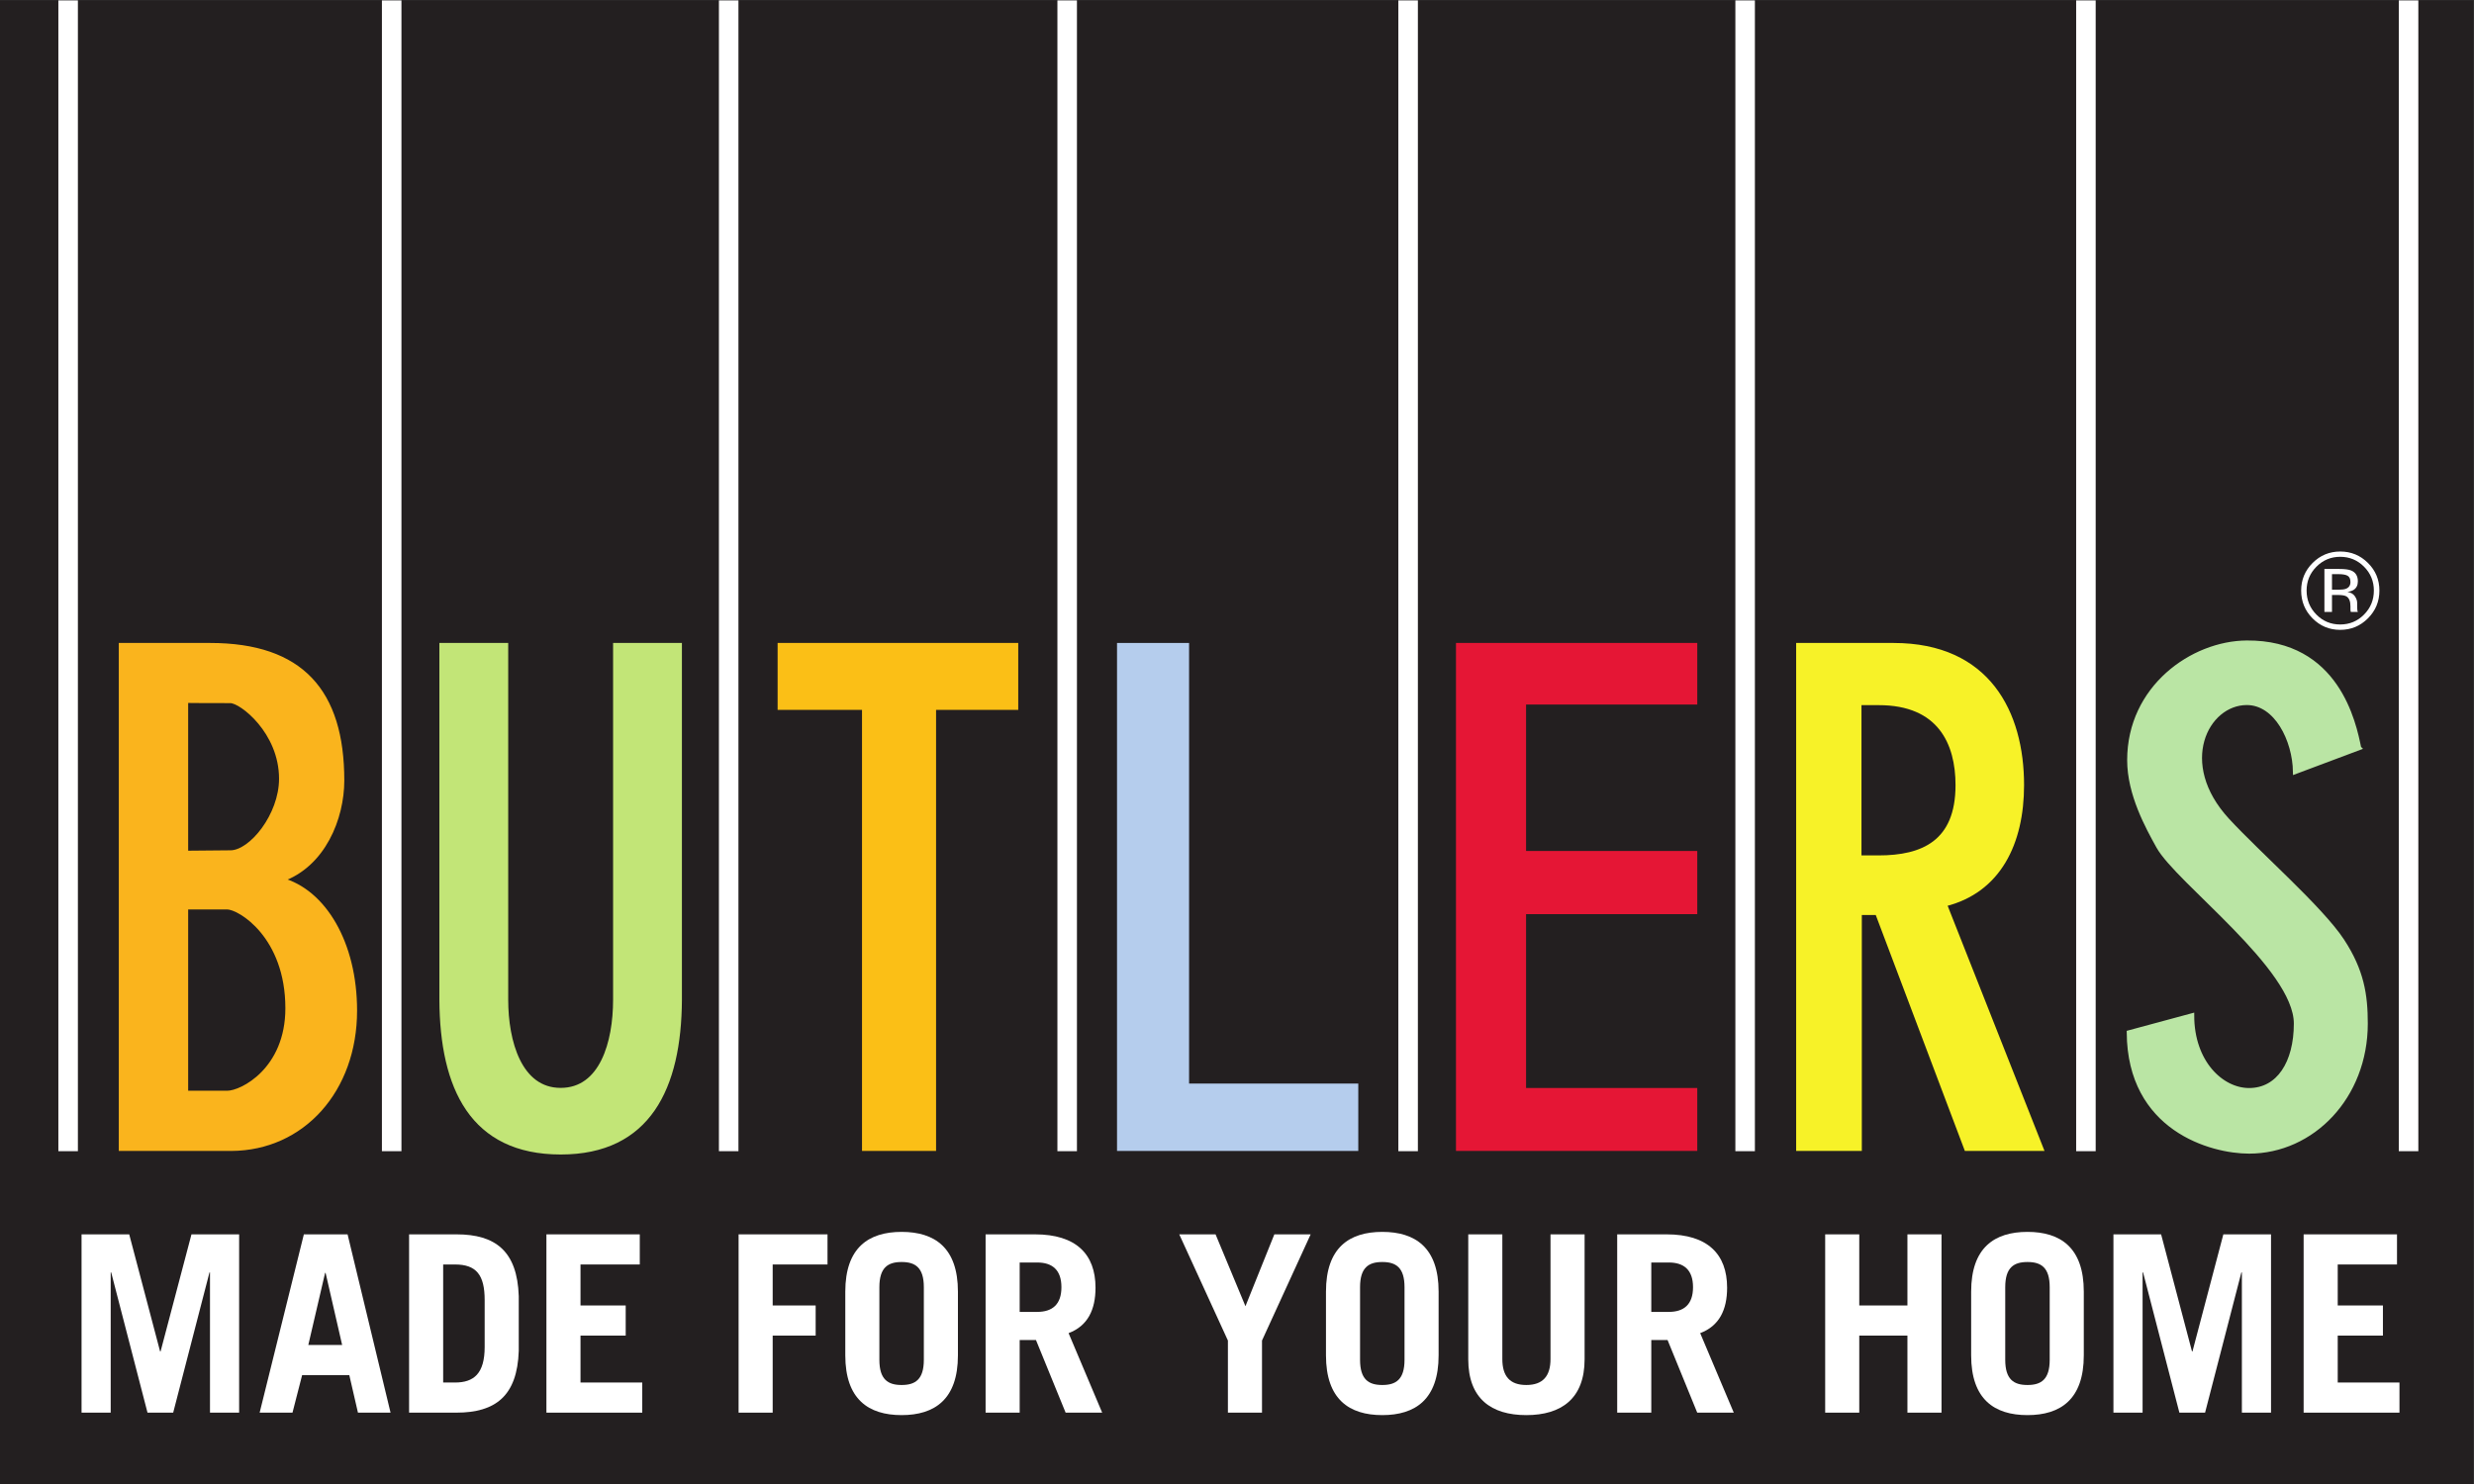
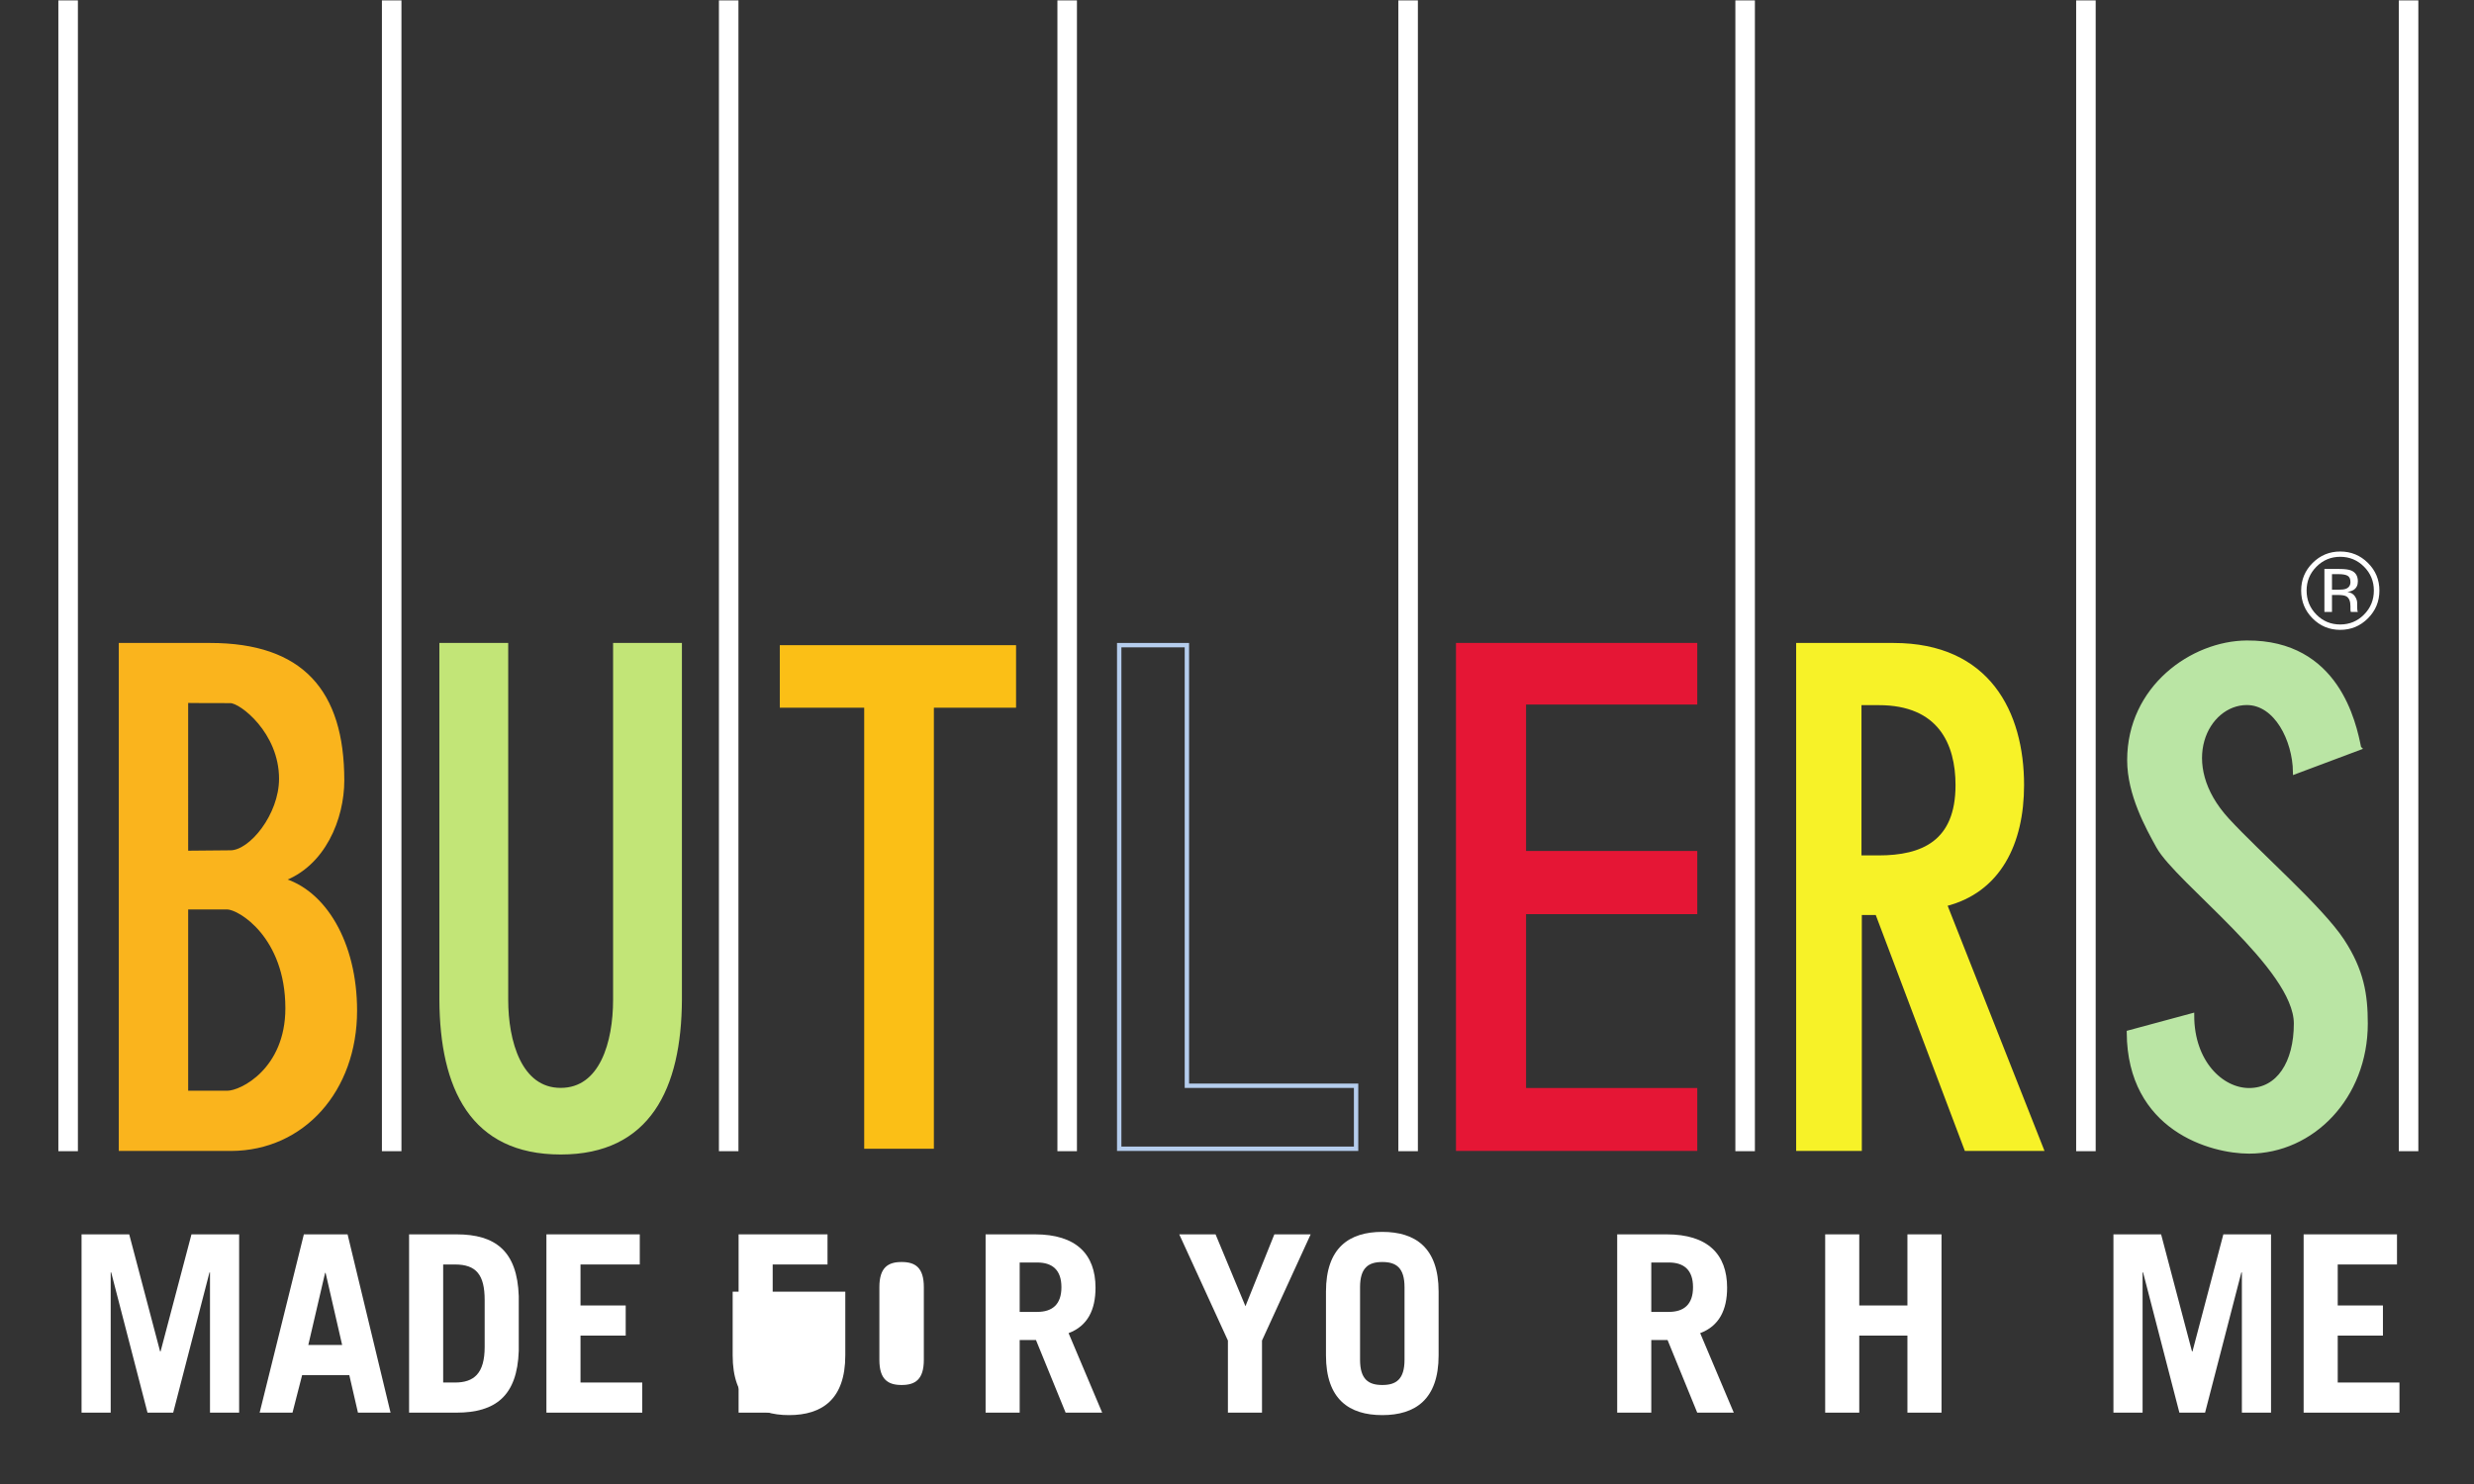
<svg xmlns="http://www.w3.org/2000/svg" xmlns:ns1="http://sodipodi.sourceforge.net/DTD/sodipodi-0.dtd" xmlns:ns2="http://www.inkscape.org/namespaces/inkscape" version="1.1" id="svg2" xml:space="preserve" width="3779.533" height="2267.72" viewBox="0 0 3779.533 2267.72" ns1:docname="Butlers.eps">
  <rect x="0" y="0" width="3779.533" height="2267.72" fill="#333333" stroke="none" />
  <defs id="defs6" />
  <ns1:namedview pagecolor="#ffffff" bordercolor="#666666" borderopacity="1" objecttolerance="10" gridtolerance="10" guidetolerance="10" ns2:pageopacity="0" ns2:pageshadow="2" ns2:window-width="640" ns2:window-height="480" id="namedview4" />
  <g id="g10" ns2:groupmode="layer" ns2:label="ink_ext_XXXXXX" transform="matrix(1.333,0,0,-1.333,0,2267.72)">
    <g id="g12" transform="scale(0.1)">
-       <path d="M 28346.5,0 H 0 V 17007.9 H 28346.5 V 0" style="fill:#231f20;fill-opacity:1;fill-rule:nonzero;stroke:none" id="path14" />
      <path d="M 934.605,818 V 2861.9 H 1480.95 L 1834.79,1520 h 5.66 l 353.87,1341.9 h 546.31 V 818 H 2406.6 v 1607.9 h -5.64 L 1984.82,818 H 1690.43 L 1274.3,2425.9 h -5.65 V 818 H 934.605" style="fill:#ffffff;fill-opacity:1;fill-rule:nonzero;stroke:none" id="path16" />
      <path d="m 3533.36,1593.7 h 387.81 l -189.66,826.5 h -5.68 z M 2975.68,818 3482.4,2861.9 h 501.05 L 4475.98,818 h -373.64 l -99.09,430.3 H 3462.59 L 3352.19,818 h -376.51" style="fill:#ffffff;fill-opacity:1;fill-rule:nonzero;stroke:none" id="path18" />
      <path d="m 5079.01,1163.4 h 135.87 c 215.13,0 339.7,101.9 339.7,407.6 v 537.9 c 0,288.7 -96.25,407.6 -339.7,407.6 h -135.87 z m -390.65,1698.5 h 543.5 c 447.28,0 696.36,-192.5 713.35,-707.8 V 1525.7 C 5928.22,1010.5 5679.14,818 5231.86,818 h -543.5 v 2043.9" style="fill:#ffffff;fill-opacity:1;fill-rule:nonzero;stroke:none" id="path20" />
      <path d="m 6262.31,818 v 2043.9 h 1070.01 v -345.4 h -679.35 v -469.9 h 518.05 v -345.4 h -518.05 v -537.8 h 707.68 V 818 H 6262.31" style="fill:#ffffff;fill-opacity:1;fill-rule:nonzero;stroke:none" id="path22" />
      <path d="m 8464.73,818 v 2043.9 h 1019.1 v -345.4 h -628.42 v -469.9 h 492.54 V 1701.2 H 8855.41 V 818 h -390.68" style="fill:#ffffff;fill-opacity:1;fill-rule:nonzero;stroke:none" id="path24" />
-       <path d="m 10078.2,1423.8 c 0,-226.5 99.2,-288.8 254.8,-288.8 155.7,0 254.8,62.3 254.8,288.8 v 832.3 c 0,226.4 -99.1,288.7 -254.8,288.7 -155.6,0 -254.8,-62.3 -254.8,-288.7 z m -390.58,781.3 c 0,503.9 266.08,685.1 645.38,685.1 379.3,0 645.4,-181.2 645.4,-685.1 v -730.3 c 0,-503.898 -266.1,-685.097 -645.4,-685.097 -379.3,0 -645.38,181.199 -645.38,685.097 v 730.3" style="fill:#ffffff;fill-opacity:1;fill-rule:nonzero;stroke:none" id="path26" />
+       <path d="m 10078.2,1423.8 c 0,-226.5 99.2,-288.8 254.8,-288.8 155.7,0 254.8,62.3 254.8,288.8 v 832.3 c 0,226.4 -99.1,288.7 -254.8,288.7 -155.6,0 -254.8,-62.3 -254.8,-288.7 z m -390.58,781.3 v -730.3 c 0,-503.898 -266.1,-685.097 -645.4,-685.097 -379.3,0 -645.38,181.199 -645.38,685.097 v 730.3" style="fill:#ffffff;fill-opacity:1;fill-rule:nonzero;stroke:none" id="path26" />
      <path d="m 11686.2,1973 h 201 c 172.7,0 277.4,84.9 277.4,283.1 0,198.1 -104.7,283.1 -277.4,283.1 h -201 z m 526.5,-1155 -339.7,832.3 h -186.8 V 818 h -390.6 v 2043.9 h 566.1 c 469.9,0 693.6,-226.5 693.6,-611.5 0,-254.8 -90.6,-438.8 -308.6,-520.9 l 385,-911.5 h -419" style="fill:#ffffff;fill-opacity:1;fill-rule:nonzero;stroke:none" id="path28" />
      <path d="m 14273.6,2038.1 331.2,823.8 H 15021 L 14463.3,1644.6 V 818 h -390.7 v 826.6 L 13515,2861.9 h 416.1 l 342.5,-823.8" style="fill:#ffffff;fill-opacity:1;fill-rule:nonzero;stroke:none" id="path30" />
      <path d="m 15587.1,1423.8 c 0,-226.5 99.2,-288.8 254.8,-288.8 155.8,0 254.8,62.3 254.8,288.8 v 832.3 c 0,226.4 -99,288.7 -254.8,288.7 -155.6,0 -254.8,-62.3 -254.8,-288.7 z m -390.6,781.3 c 0,503.9 266.2,685.1 645.4,685.1 379.3,0 645.5,-181.2 645.5,-685.1 v -730.3 c 0,-503.898 -266.2,-685.097 -645.5,-685.097 -379.2,0 -645.4,181.199 -645.4,685.097 v 730.3" style="fill:#ffffff;fill-opacity:1;fill-rule:nonzero;stroke:none" id="path32" />
-       <path d="M 17217.7,2861.9 V 1432.3 c 0,-195.3 85,-297.3 274.7,-297.3 189.6,0 277.3,102 277.3,297.3 v 1429.6 h 390.8 V 1429.5 c 0,-450.098 -266.2,-639.797 -668.1,-639.797 -402,0 -665.3,189.699 -665.3,639.797 v 1432.4 h 390.6" style="fill:#ffffff;fill-opacity:1;fill-rule:nonzero;stroke:none" id="path34" />
      <path d="m 18924.8,1973 h 200.9 c 172.7,0 277.4,84.9 277.4,283.1 0,198.1 -104.7,283.1 -277.4,283.1 h -200.9 z m 526.5,-1155 -339.8,832.3 h -186.7 V 818 h -390.7 v 2043.9 h 566.2 c 469.9,0 693.5,-226.5 693.5,-611.5 0,-254.8 -90.6,-438.8 -308.6,-520.9 l 385,-911.5 h -418.9" style="fill:#ffffff;fill-opacity:1;fill-rule:nonzero;stroke:none" id="path36" />
      <path d="m 20917.7,818 v 2043.9 h 390.6 v -815.3 h 552 v 815.3 H 22251 V 818 h -390.7 v 883.2 h -552 V 818 h -390.6" style="fill:#ffffff;fill-opacity:1;fill-rule:nonzero;stroke:none" id="path38" />
-       <path d="m 22981.3,1423.8 c 0,-226.5 99.2,-288.8 254.8,-288.8 155.8,0 254.8,62.3 254.8,288.8 v 832.3 c 0,226.4 -99,288.7 -254.8,288.7 -155.6,0 -254.8,-62.3 -254.8,-288.7 z m -390.6,781.3 c 0,503.9 266.1,685.1 645.4,685.1 379.3,0 645.5,-181.2 645.5,-685.1 v -730.3 c 0,-503.898 -266.2,-685.097 -645.5,-685.097 -379.3,0 -645.4,181.199 -645.4,685.097 v 730.3" style="fill:#ffffff;fill-opacity:1;fill-rule:nonzero;stroke:none" id="path40" />
      <path d="m 24221.3,818 v 2043.9 h 546.4 L 25121.6,1520 h 5.6 l 353.8,1341.9 h 546.4 V 818 h -334.1 v 1607.9 h -5.7 L 25271.6,818 h -294.5 L 24561,2425.9 h -5.6 V 818 h -334.1" style="fill:#ffffff;fill-opacity:1;fill-rule:nonzero;stroke:none" id="path42" />
      <path d="m 26401.1,818 v 2043.9 h 1070 v -345.4 h -679.3 v -469.9 h 518 v -345.4 h -518 v -537.8 h 707.6 V 818 h -1098.3" style="fill:#ffffff;fill-opacity:1;fill-rule:nonzero;stroke:none" id="path44" />
      <path d="m 26811.6,10489.7 c 61.1,0 106.1,-5.9 134.5,-17.7 50.9,-21.1 76.4,-62.7 76.4,-124.7 0,-43.9 -16.1,-76.4 -48.2,-97.2 -17.2,-10.9 -41,-18.9 -71.5,-23.8 38.7,-6.1 67,-22.2 84.9,-48.3 18,-26 26.9,-51.6 26.9,-76.4 v -36 c 0,-11.4 0.3,-23.7 1.2,-36.7 0.9,-13.2 2.2,-21.7 4.3,-25.8 l 3.1,-6.11 h -81.3 c -0.4,1.72 -0.9,3.31 -1.3,4.91 -0.3,1.7 -0.8,3.5 -1.1,5.6 l -1.9,15.8 v 39.2 c 0,57 -15.5,94.6 -46.5,113 -18.4,10.6 -50.5,15.9 -96.5,15.9 h -68.6 v -194.41 h -86.8 v 492.71 h 172.4 z m 92.9,-77.6 c -21.5,12.2 -56.3,18.3 -104.5,18.3 h -74 v -178.5 h 78.3 c 36.7,0 64.2,3.7 82.6,11 33.7,13.5 50.7,39.2 50.7,77.1 0,35.8 -11,59.8 -33.1,72.1 z m 233.5,-488.36 c -87.5,-88.12 -193.5,-132.11 -317.8,-132.11 -124.4,0 -230,43.99 -317.3,132.11 -86.7,87.56 -130.2,193.66 -130.2,318.46 0,123.5 43.9,229 131.5,316.6 87.1,87.2 192.6,130.8 316,130.9 124.3,0 230.3,-43.7 317.8,-130.9 87.8,-87.2 131.5,-192.7 131.5,-316.6 0,-124.4 -43.7,-230.5 -131.5,-318.46 z m -590.4,591.76 c -75.1,-75.4 -112.5,-166.6 -112.5,-273.3 0,-107.7 37.3,-199.2 111.9,-275.12 74.9,-75.76 166,-113.77 273.2,-113.77 107.2,0 198.2,38.01 273.3,113.77 74.9,75.92 112.4,167.42 112.4,275.12 0,106.7 -37.5,197.9 -112.4,273.3 -75.5,75.7 -166.5,113.6 -273.3,113.6 -106.4,0 -197.2,-37.9 -272.6,-113.6 v 0" style="fill:#ffffff;fill-opacity:1;fill-rule:evenodd;stroke:none" id="path46" />
-       <path d="m 8936.99,9616.32 h 2707.71 v -717.33 h -941.8 V 3843.5 h -798.69 v 5055.49 h -967.22 v 717.33 z" style="fill:none;stroke:#fbbf16;stroke-width:50.154;stroke-linecap:butt;stroke-linejoin:miter;stroke-miterlimit:3.864;stroke-dasharray:none;stroke-opacity:1" id="path48" />
      <path d="m 8936.99,9616.32 h 2707.71 v -717.33 h -941.8 V 3843.5 h -798.69 v 5055.49 h -967.22 v 717.33 0" style="fill:#fbbf16;fill-opacity:1;fill-rule:nonzero;stroke:none" id="path50" />
      <path d="m 6426.92,3802.4 c -1016.12,0 -1360.97,739.7 -1366.29,1748.9 V 9616.32 H 5799.3 V 5551.3 c 0,-477.7 154.24,-1035.4 626.08,-1035.4 471.78,0 626.1,545.5 626.1,1035.4 v 4065.02 h 738.67 V 5551.3 C 7784.82,4542.1 7432.2,3802.4 6426.92,3802.4 v 0" style="fill:#c2e577;fill-opacity:1;fill-rule:nonzero;stroke:none" id="path52" />
      <path d="m 6426.92,3802.4 c -1016.12,0 -1360.97,739.7 -1366.29,1748.9 V 9616.32 H 5799.3 V 5551.3 c 0,-477.7 154.24,-1035.4 626.08,-1035.4 471.78,0 626.1,545.5 626.1,1035.4 v 4065.02 h 738.67 V 5551.3 C 7784.82,4542.1 7432.2,3802.4 6426.92,3802.4 Z" style="fill:none;stroke:#c2e577;stroke-width:50.154;stroke-linecap:butt;stroke-linejoin:miter;stroke-miterlimit:3.864;stroke-dasharray:none;stroke-opacity:1" id="path54" />
      <path d="m 27035.7,8437.65 -731.6,-274.33 c -5.8,368.02 -216.9,791.62 -554.5,791.62 -464.4,0 -823.1,-695.14 -221.7,-1346.67 362.7,-392.75 1071.4,-1009.97 1314.2,-1379.27 226.4,-344.5 269,-622.4 269,-950.3 0,-841.6 -612.1,-1466.2 -1335.3,-1466.2 -433.6,0 -1369.8,258.9 -1377.1,1363.1 l 723,195.3 c 0,-537.5 337.7,-856.9 654.1,-856.9 337.9,0 538.3,314 538.3,764.7 0,640.9 -1356,1629 -1578.3,2030.92 -119.8,216.24 -331.9,597.29 -331.9,988.19 0,830.97 720.7,1342.43 1345.7,1346.68 1036.2,7.05 1228.9,-922.69 1286.1,-1206.84 v 0" style="fill:#bae5a4;fill-opacity:1;fill-rule:nonzero;stroke:none" id="path56" />
      <path d="m 27035.7,8437.65 -731.6,-274.33 c -5.8,368.02 -216.9,791.62 -554.5,791.62 -464.4,0 -823.1,-695.14 -221.7,-1346.67 362.7,-392.75 1071.4,-1009.97 1314.2,-1379.27 226.4,-344.5 269,-622.4 269,-950.3 0,-841.6 -612.1,-1466.2 -1335.3,-1466.2 -433.6,0 -1369.8,258.9 -1377.1,1363.1 l 723,195.3 c 0,-537.5 337.7,-856.9 654.1,-856.9 337.9,0 538.3,314 538.3,764.7 0,640.9 -1356,1629 -1578.3,2030.92 -119.8,216.24 -331.9,597.29 -331.9,988.19 0,830.97 720.7,1342.43 1345.7,1346.68 1036.2,7.05 1228.9,-922.69 1286.1,-1206.84 z" style="fill:none;stroke:#bae5a4;stroke-width:50.603;stroke-linecap:butt;stroke-linejoin:miter;stroke-miterlimit:3.864;stroke-dasharray:none;stroke-opacity:1" id="path58" />
      <path d="m 16711.6,9616.32 h 2715.1 v -655.8 h -1962 V 7231.97 h 1962 V 6557.5 h -1962 V 4514.6 h 1962 v -671.5 h -2715.1 v 5773.22 0" style="fill:#e51635;fill-opacity:1;fill-rule:nonzero;stroke:none" id="path60" />
      <path d="m 16711.6,9616.32 h 2715.1 v -655.8 h -1962 V 7231.97 h 1962 V 6557.5 h -1962 V 4514.6 h 1962 v -671.5 h -2715.1 v 5773.22 z" style="fill:none;stroke:#e51635;stroke-width:50.154;stroke-linecap:butt;stroke-linejoin:miter;stroke-miterlimit:3.864;stroke-dasharray:none;stroke-opacity:1" id="path62" />
      <path d="m 21308.6,7180.97 h 222.3 c 503.6,0 905.7,171.96 905.7,830.69 0,480.08 -203.5,942.22 -905.7,941.94 h -222.3 V 7180.97 Z m -698.5,2435.35 h 1090.8 c 1085.4,0 1471.1,-777.41 1471.1,-1604.52 0,-663.51 -264,-1212.8 -884.4,-1366.1 l 1106.8,-2802.2 h -858.6 l -1021.1,2704.2 h -202.1 V 3843.5 h -702.5 v 5772.82 0" style="fill:#f7f228;fill-opacity:1;fill-rule:evenodd;stroke:none" id="path64" />
      <path d="m 21308.6,7180.97 h 222.3 c 503.6,0 905.7,171.96 905.7,830.69 0,480.08 -203.5,942.22 -905.7,941.94 h -222.3 V 7180.97 Z m -698.5,2435.35 h 1090.8 c 1085.4,0 1471.1,-777.41 1471.1,-1604.52 0,-663.51 -264,-1212.8 -884.4,-1366.1 l 1106.8,-2802.2 h -858.6 l -1021.1,2704.2 h -202.1 V 3843.5 h -702.5 v 5772.82 z" style="fill:none;stroke:#f7f228;stroke-width:50.154;stroke-linecap:butt;stroke-linejoin:miter;stroke-miterlimit:3.864;stroke-dasharray:none;stroke-opacity:1" id="path66" />
-       <path d="m 12826.8,9616.32 h 775.7 V 4565.4 h 1939.2 v -722.3 h -2714.9 v 5773.22 0" style="fill:#b5cded;fill-opacity:1;fill-rule:nonzero;stroke:none" id="path68" />
      <path d="m 12826.8,9616.32 h 775.7 V 4565.4 h 1939.2 v -722.3 h -2714.9 v 5773.22 z" style="fill:none;stroke:#b5cded;stroke-width:50.154;stroke-linecap:butt;stroke-linejoin:miter;stroke-miterlimit:3.864;stroke-dasharray:none;stroke-opacity:1" id="path70" />
      <path d="M 668.895,17007.9 H 892.727 V 3815.4 H 668.895 v 13192.5 z m 3708.095,0 h 223.89 V 3815.4 h -223.89 v 13192.5 z m 3862.27,0 h 223.83 V 3815.4 h -223.83 v 13192.5 z m 3879.34,0 h 223.8 V 3815.4 h -223.8 v 13192.5 z m 3907.4,0 h 223.9 V 3815.4 H 16026 v 13192.5 z m 3862.4,0 h 223.8 V 3815.4 h -223.8 v 13192.5 z m 3905.7,0 h 223.8 V 3815.4 h -223.8 v 13192.5 z m 3697.7,0 h 223.9 V 3815.4 h -223.9 v 13192.5 0" style="fill:#ffffff;fill-opacity:1;fill-rule:evenodd;stroke:none" id="path72" />
      <path d="m 2131.42,4483.5 472.64,-0.2 c 168.34,-1 691.55,266.3 691.55,970.4 0,825 -545.21,1156.4 -691.55,1158.1 H 2131.42 V 4483.5 Z M 1386.5,9616.32 h 1021.12 c 1046.34,0 1513.21,-530.99 1513.21,-1551.78 0,-429.18 -212.99,-968.93 -697.66,-1137.84 489.05,-132.4 844.14,-726.1 844.14,-1500.1 0,-912 -600.03,-1579.8 -1416.6,-1583.5 H 1386.5 v 5773.22 z m 744.92,-2381.55 510.38,4.65 c 235.19,0 581.37,425.6 581.37,845.45 0,539.12 -457.09,891.74 -581.37,891.74 0,0 -505.59,2.39 -510.38,0 v -1741.84 0" style="fill:#fab41d;fill-opacity:1;fill-rule:evenodd;stroke:none" id="path74" />
      <path d="m 2131.42,4483.5 472.64,-0.2 c 168.34,-1 691.55,266.3 691.55,970.4 0,825 -545.21,1156.4 -691.55,1158.1 H 2131.42 V 4483.5 Z M 1386.5,9616.32 h 1021.12 c 1046.34,0 1513.21,-530.99 1513.21,-1551.78 0,-429.18 -212.99,-968.93 -697.66,-1137.84 489.05,-132.4 844.14,-726.1 844.14,-1500.1 0,-912 -600.03,-1579.8 -1416.6,-1583.5 H 1386.5 v 5773.22 z m 744.92,-2381.55 510.38,4.65 c 235.19,0 581.37,425.6 581.37,845.45 0,539.12 -457.09,891.74 -581.37,891.74 0,0 -505.59,2.39 -510.38,0 V 7234.77 Z" style="fill:none;stroke:#fab41d;stroke-width:50.154;stroke-linecap:butt;stroke-linejoin:miter;stroke-miterlimit:3.864;stroke-dasharray:none;stroke-opacity:1" id="path76" />
    </g>
  </g>
</svg>